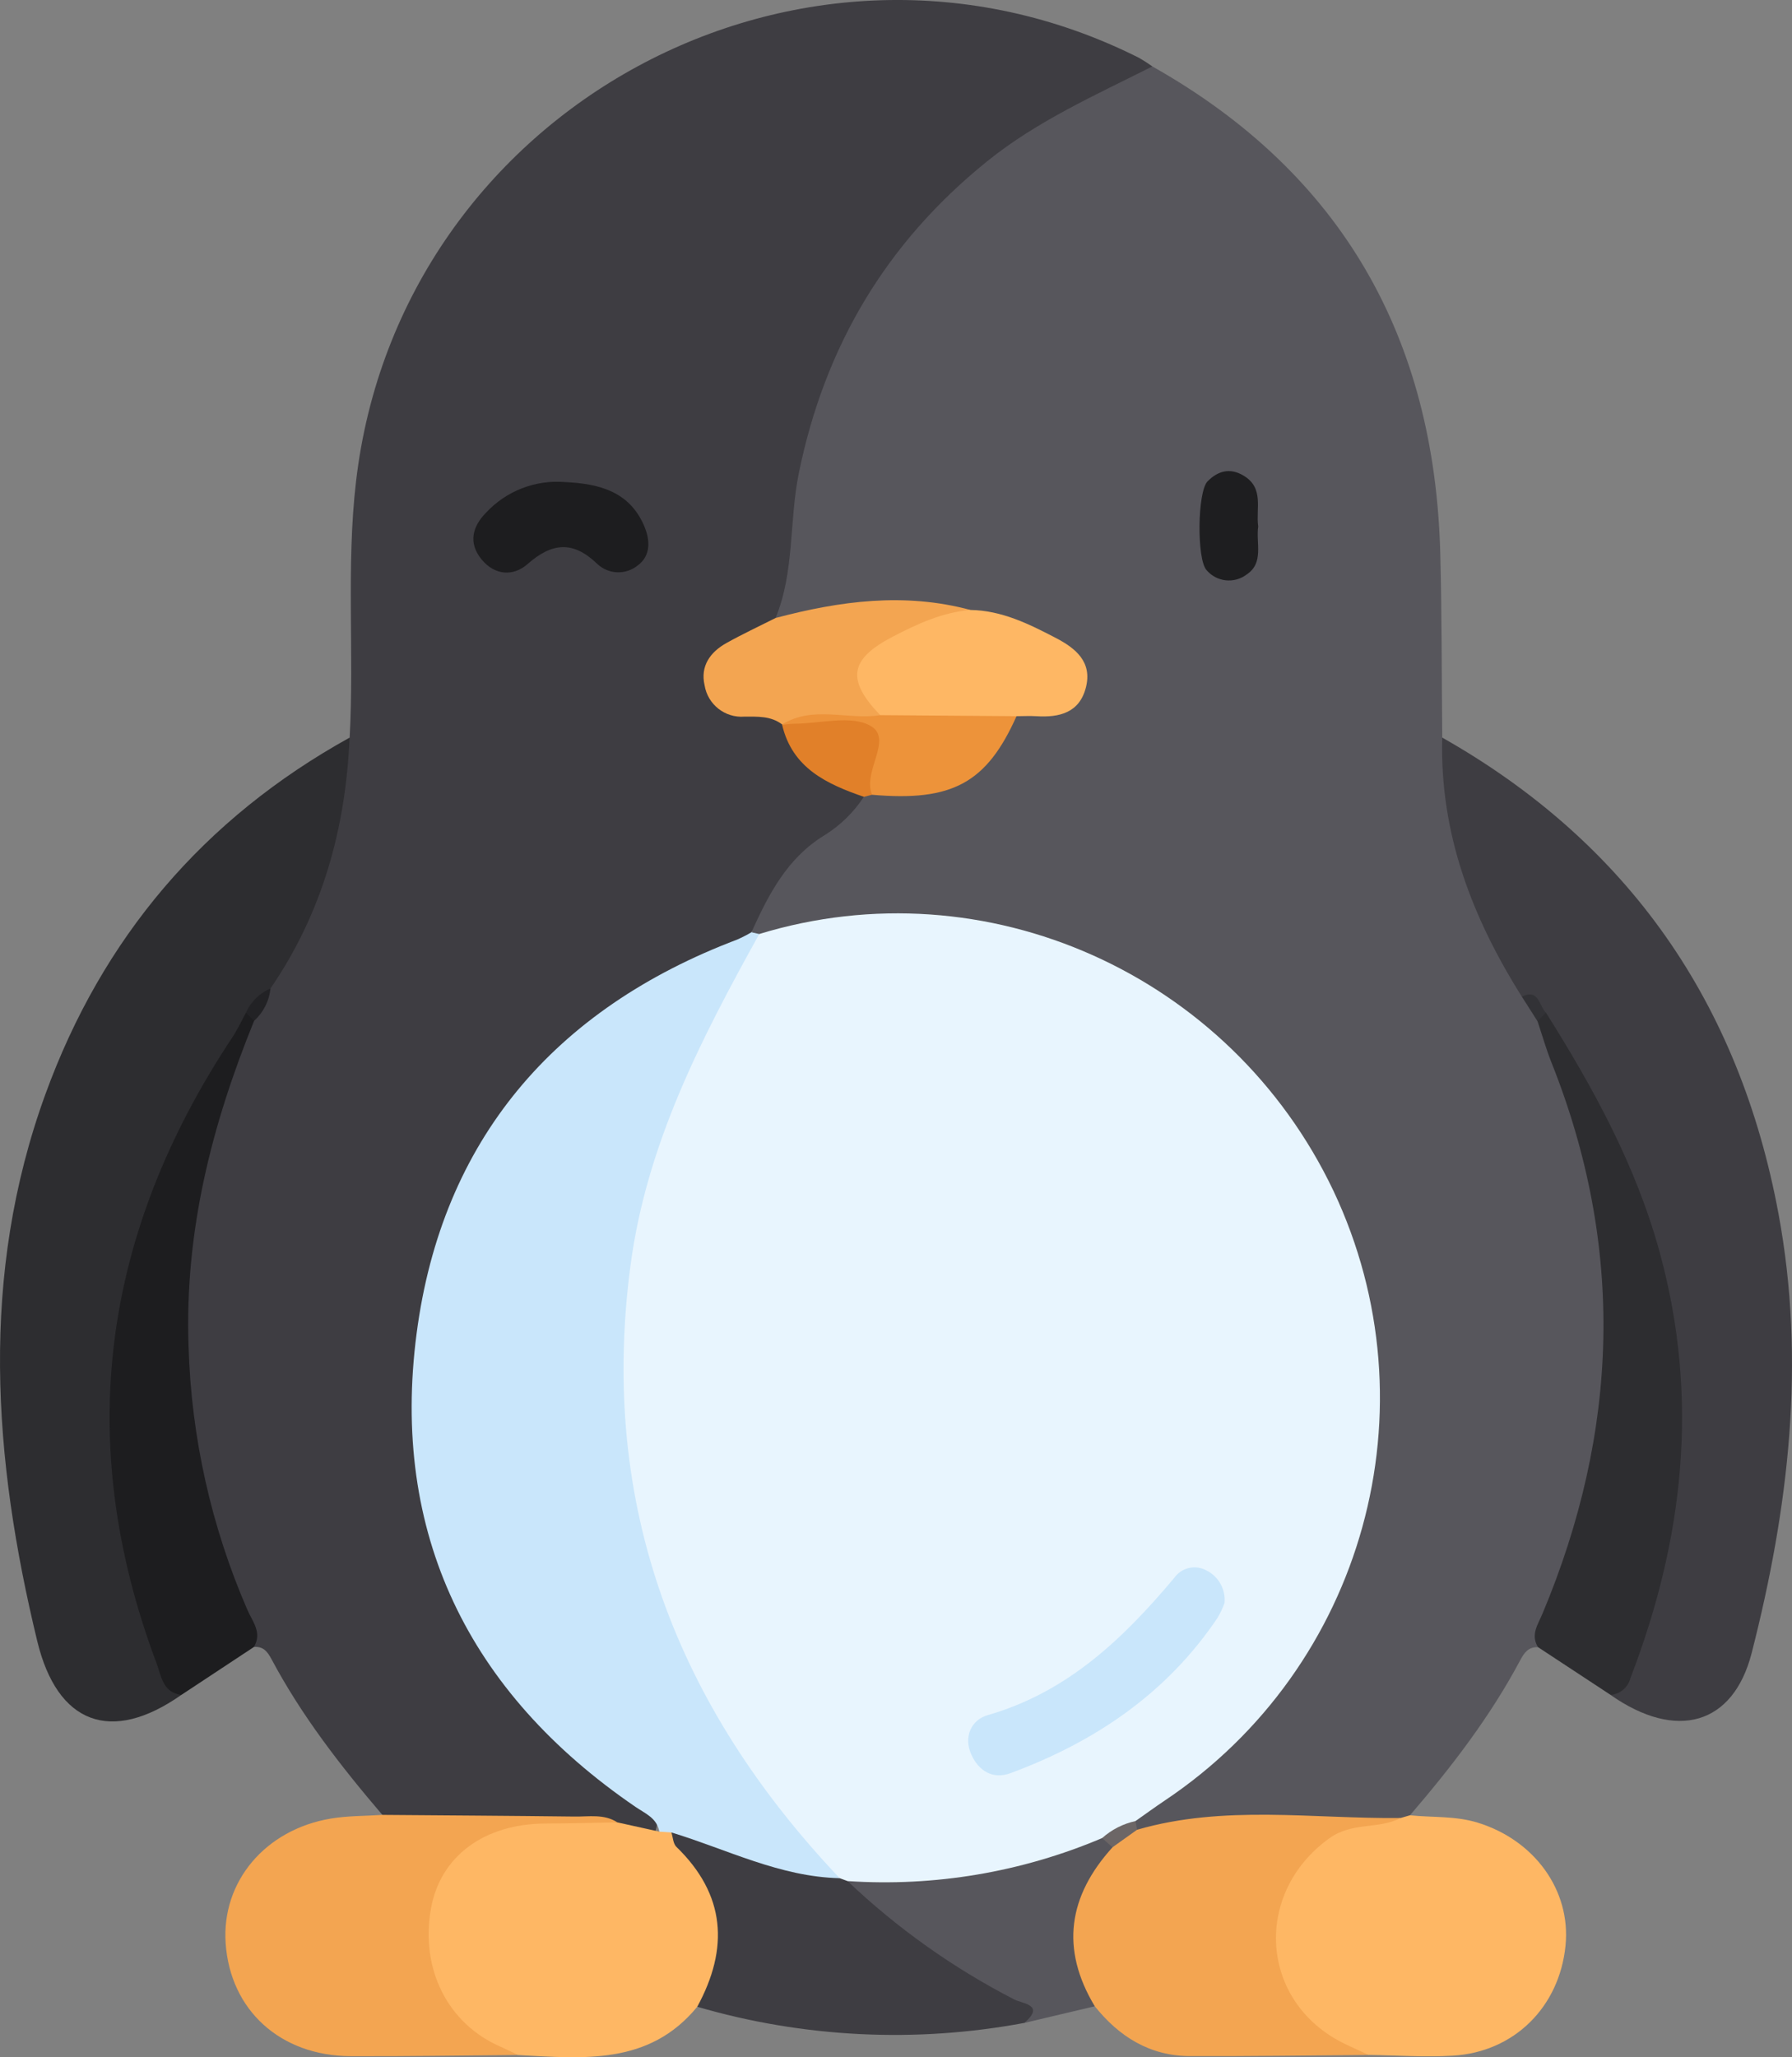
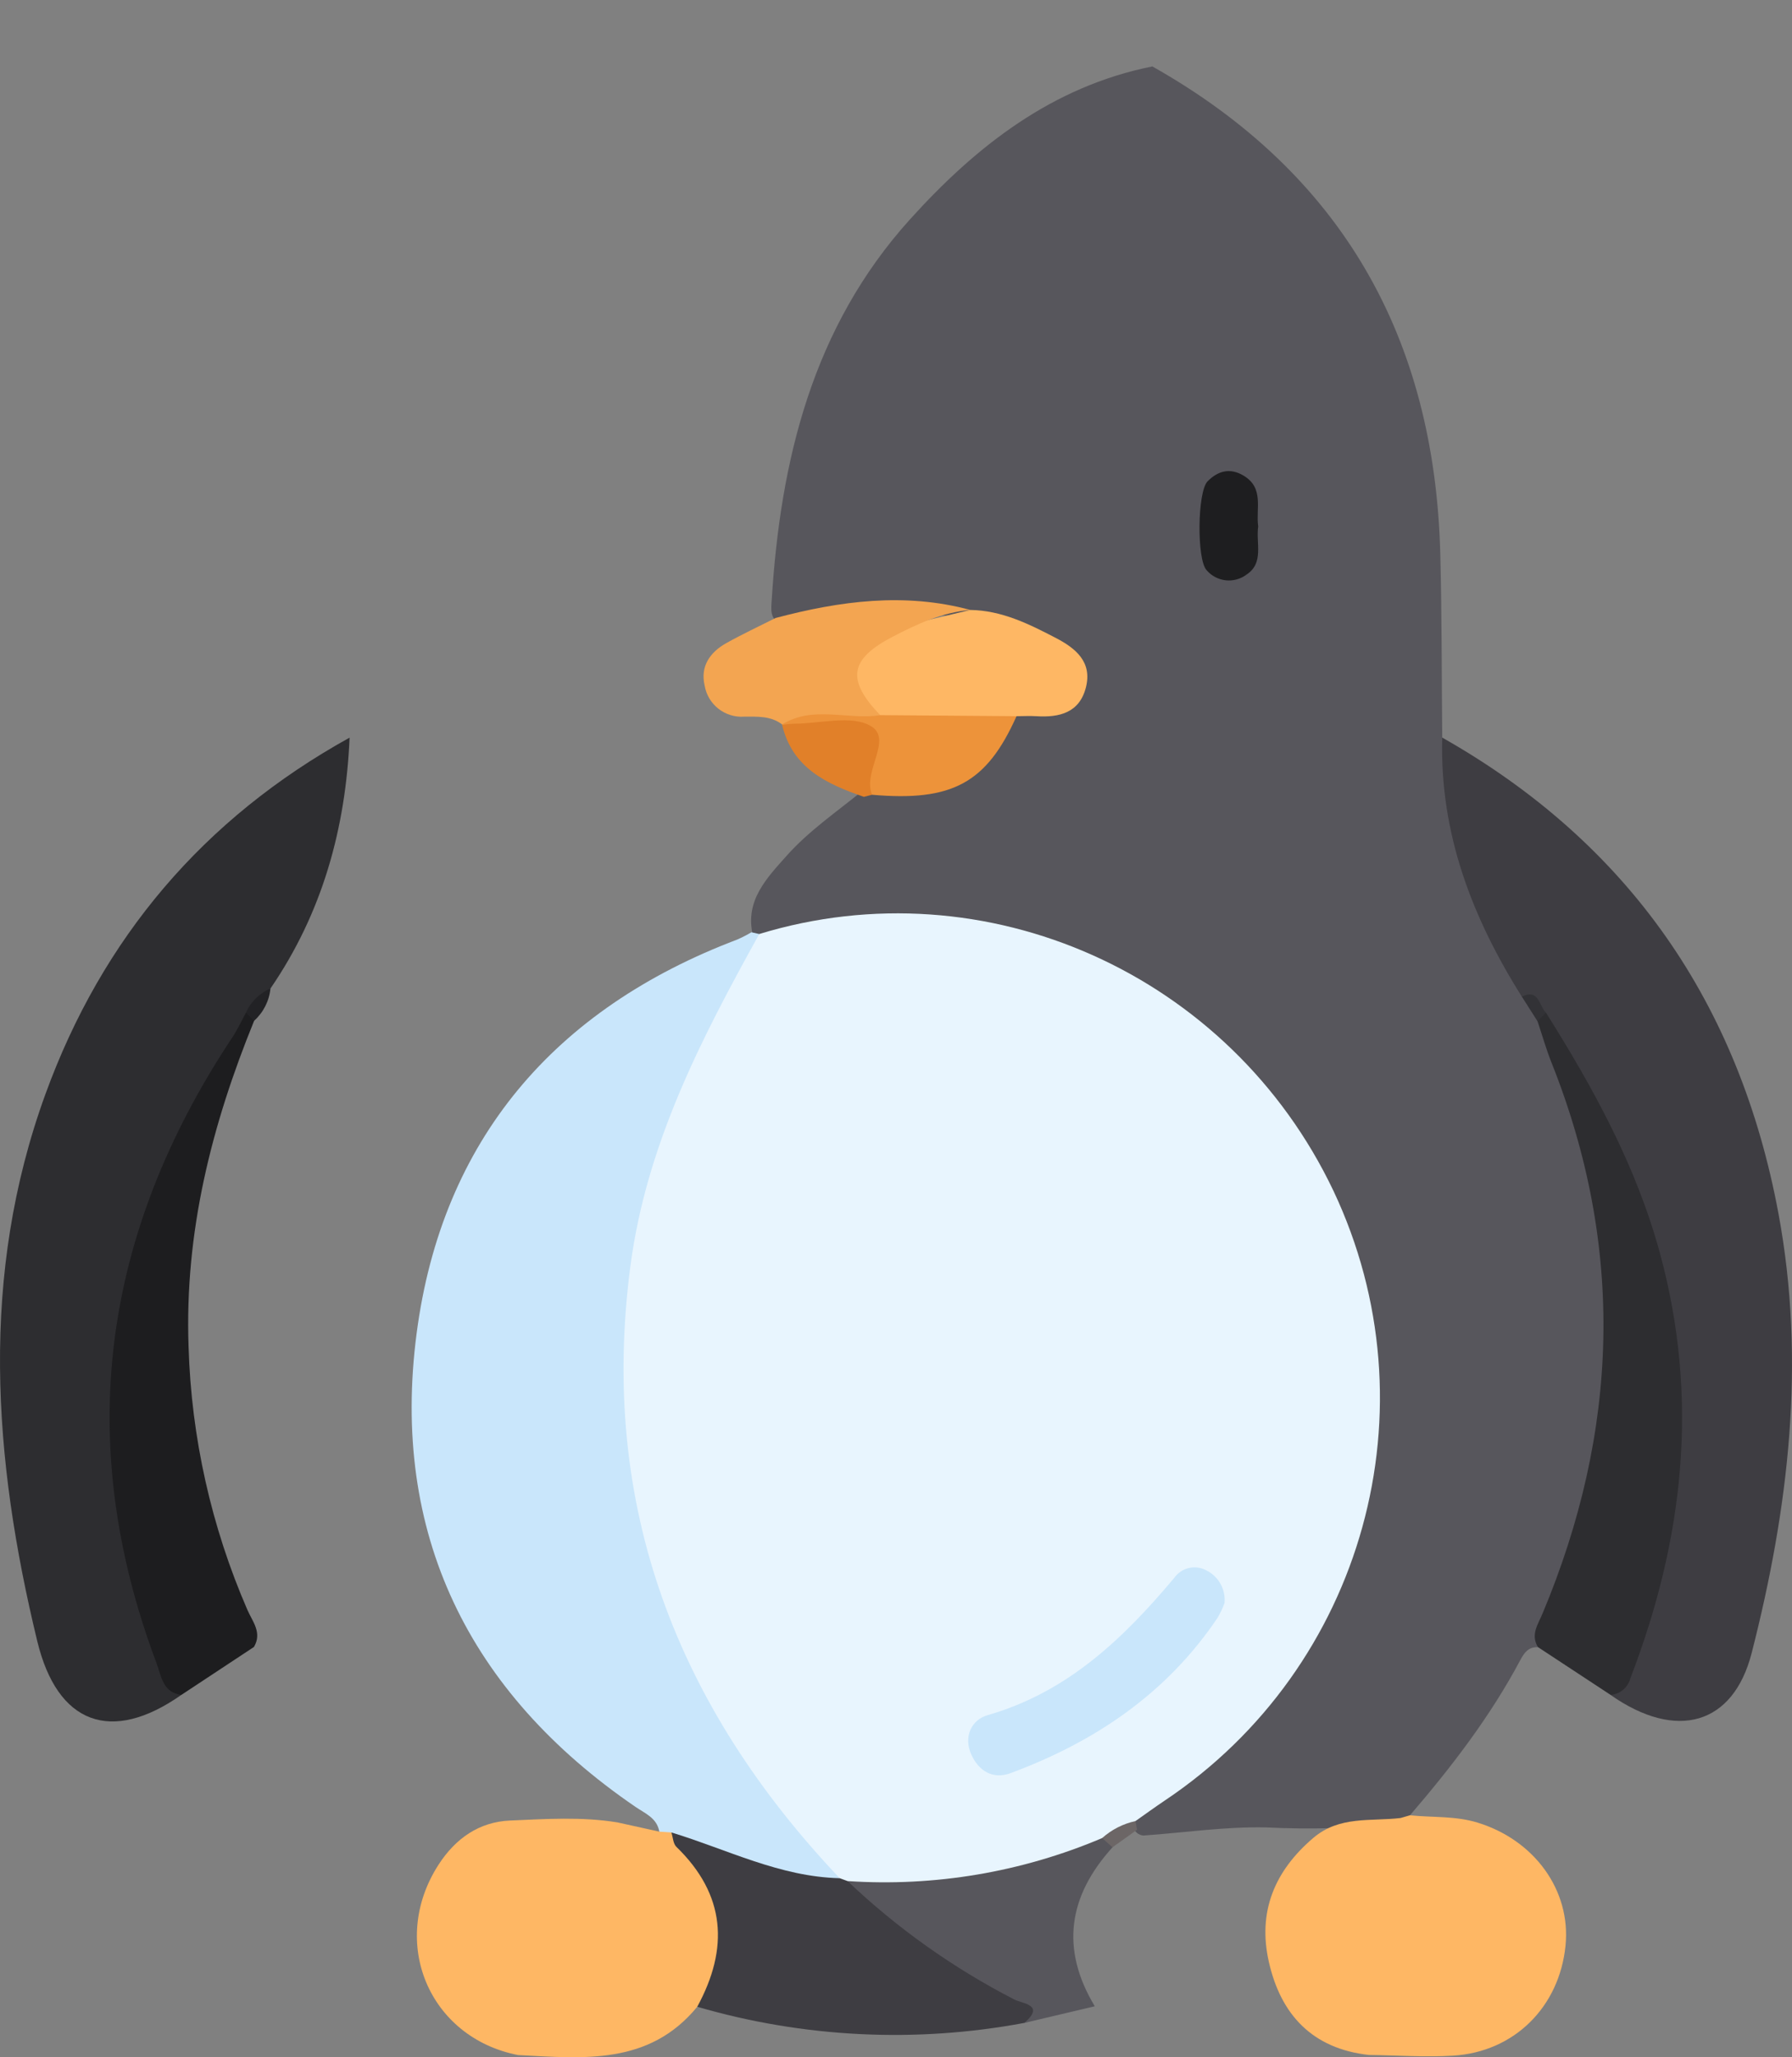
<svg xmlns="http://www.w3.org/2000/svg" version="1.1" id="Capa_1" x="0px" y="0px" viewBox="0 0 264 303" style="enable-background:new 0 0 264 303;" xml:space="preserve">
  <rect x="0" y="0" width="264" height="303" fill="#808080" stroke="none" />
  <style type="text/css">
	.st0{fill:#57565C;}
	.st1{fill:#3E3D42;}
	.st2{fill:#2D2D30;}
	.st3{fill:#FEB764;}
	.st4{fill:#F3A551;}
	.st5{fill:#1D1D1F;}
	.st6{fill:#E8F5FE;}
	.st7{fill:#C9E6FB;}
	.st8{fill:#ED933A;}
	.st9{fill:#1E1E20;}
	.st10{fill:#E18029;}
	.st11{fill:#323236;}
	.st12{fill:#6C6666;}
	.st13{fill:#222225;}
</style>
  <g id="Grupo_1522" transform="translate(62.206 140.559)">
    <path id="Trazado_12500" class="st0" d="M107.56-130.775c27.95,15.755,41.592,39.994,42.418,71.763   c0.235,9.028,0.2,18.061,0.29,27.092c0.933,1.28,1.468,2.806,1.539,4.388   c1.023,11.828,5.271,22.566,11.145,32.746c0.992,1.615,1.97,3.239,2.831,4.931   c13.215,29.359,13.073,58.809,0.569,88.334c-0.421,1.308-1.097,2.521-1.989,3.566   c-1.37-0.047-1.984,0.753-2.597,1.903c-4.425,8.32-10.133,15.741-16.255,22.862   c-0.45,0.557-1.04,0.984-1.711,1.236c-6.444,0.683-12.931,0.867-19.404,0.551   c-6.12-0.15-12.127,0.779-18.179,1.192c-0.667-0.071-1.234-0.519-1.457-1.152   c-0.277-3.465,2.549-4.655,4.74-6.147c27.189-18.493,36.507-53.275,24.923-83.317   C124.791,14.193,98.868-3.828,72.12-4.063c-7.272,0.061-14.529,0.69-21.703,1.881   c-0.606-0.065-1.188-0.268-1.702-0.595c-1.245-5.126,2.069-8.479,4.969-11.741c3.253-3.659,7.356-6.459,11.159-9.555   c0.53-0.266,1.092-0.462,1.673-0.581c9.311,0.863,16.082-3.01,20.635-11.04   c1.042-0.555,2.189-0.883,3.367-0.96c2.151-0.282,4.583-0.349,5.145-3.034c0.656-3.137-1.702-4.536-3.955-5.845   c-3.824-2.044-7.969-3.418-12.256-4.063c-8.946-1.424-17.778,0.2-26.639,0.912   c-1.667-0.711-1.41-2.203-1.327-3.533c1.284-20.667,6.056-40.17,20.349-56.01   C81.571-119.012,92.782-127.813,107.56-130.775z" />
-     <path id="Trazado_12501" class="st1" d="M107.56-130.776c-8.382,4.235-16.957,8.011-24.397,14.02   c-14.843,11.992-23.876,27.238-27.682,45.872c-1.446,7.083-0.606,14.506-3.426,21.344   c-0.701,2.723-3.463,2.965-5.277,4.337c-1.762,1.332-3.673,2.581-3.204,5.163c0.483,2.634,2.608,3.188,4.887,3.4   c1.584,0.024,3.128,0.493,4.459,1.352c0.429,0.336,0.813,0.726,1.142,1.16   c1.78,5.535,7.431,7.184,10.992,10.932c-1.503,2.296-3.491,4.234-5.824,5.678   c-5.476,3.347-8.217,8.712-10.733,14.266c-0.81,2.673-3.275,3.211-5.406,4.09   C-8.302,22.01-14.298,91.327,29.108,122.251c2.333,1.661,6.832,2.442,5.141,7.236   c-2.368,0.711-4.645,0.019-6.947-0.401c-6.951-1.12-13.929-0.326-20.892-0.437   c-4.144-0.066-8.584,1.25-12.28-1.896c-6.115-7.155-11.877-14.569-16.319-22.907   c-0.626-1.176-1.237-1.936-2.615-1.832c-6.084-10.814-9.776-22.808-10.829-35.172   c-1.835-19.642,0.364-38.792,9.386-56.721c1.029-1.938,2.041-3.889,3.075-5.826   c4.833-8.479,8.217-17.705,10.012-27.299c0.563-3.019,0.465-6.273,2.463-8.912   c0.687-12.561-0.524-25.161,0.938-37.711c6.413-55.078,65.894-87.28,115.351-62.415   C106.269-131.654,106.926-131.232,107.56-130.776z" />
    <path id="Trazado_12502" class="st1" d="M161.993,6.233c-7.345-11.661-12.121-24.112-11.726-38.154   c27.518,15.582,43.785,39.189,49.531,70.089c4.064,21.855,1.509,43.422-3.943,64.727   c-2.714,10.606-11.077,12.987-20.792,6.185c4.961-12.056,8.544-24.488,8.879-37.583   c0.49-19.136-4.78-36.827-14.393-53.275c-1.506-2.524-2.88-5.125-4.116-7.792   C164.54,8.834,164,6.935,161.993,6.233z" />
    <path id="Trazado_12503" class="st2" d="M-10.705-31.915C-11.275-18.554-14.724-6.101-22.359,5.031   c-1.312,1.546-2.431,3.246-3.333,5.062c-4.919,9.633-10.557,18.9-13.948,29.275   c-7.779,23.803-5.519,46.966,4.144,69.711c-10.336,7.254-18.262,4.284-21.213-7.887   c-6.538-26.973-8.51-53.925,1.193-80.593C-47.144-2.414-32.206-20.013-10.705-31.915z" />
    <path id="Trazado_12504" class="st3" d="M144.126,127.208l1.385-0.401c3.315,0.344,6.663,0.071,9.948,1.075   c8.382,2.562,13.779,9.972,12.971,18.113c-0.901,9.036-7.552,15.681-16.588,16.217   c-4.116,0.244-8.263-0.054-12.394-0.106c-8.294-0.926-12.963-5.908-14.724-13.701   c-1.662-7.353,0.801-13.377,6.555-18.273C135.14,126.847,139.745,127.729,144.126,127.208z" />
    <path id="Trazado_12505" class="st3" d="M28.747,127.853l6.18,1.362c0.744-0.604,1.816-0.576,2.527,0.066   c3.522,3.537,6.664,7.371,7.409,12.483c0.739,5.057,0.192,9.851-4.353,13.247   c-7.108,8.668-16.829,7.599-26.399,7.11c-13.154-2.579-19.032-16.674-11.722-28.02   c2.503-3.886,5.996-6.329,10.564-6.523C18.208,127.352,23.499,126.996,28.747,127.853z" />
-     <path id="Trazado_12506" class="st4" d="M28.747,127.848c-3.532,0.06-7.063,0.16-10.595,0.174   c-9.005,0.035-15.459,4.787-16.857,12.459c-1.625,8.913,2.438,17.012,10.226,20.405   c0.876,0.383,1.729,0.816,2.593,1.226c-8.223,0.064-16.446,0.209-24.668,0.174   c-10.369-0.045-17.756-6.805-18.411-16.669c-0.601-9.026,5.82-16.703,15.493-18.326   c2.495-0.418,5.066-0.374,7.603-0.543c9.433,0.076,18.866,0.13,28.299,0.244   C24.558,127.025,26.777,126.575,28.747,127.848z" />
-     <path id="Trazado_12507" class="st4" d="M144.125,127.207c-3.256,1.702-7.064,0.539-10.457,2.964   c-11.295,8.075-10.365,24.085,2.112,30.236c1.208,0.596,2.443,1.137,3.665,1.702   c-8.787,0.064-17.573,0.2-26.361,0.167c-5.883-0.022-10.412-2.851-14.008-7.346   c-5.395-5.04-6.207-12.096-2.203-19.194c0.996-1.693,2.223-3.239,3.646-4.593c1.396-1.163,2.627-2.704,4.787-2.203   C118.104,125.219,131.165,127.346,144.125,127.207z" />
    <path id="Trazado_12508" class="st2" d="M165.547,8.588c6.998,11.131,13.28,22.546,16.782,35.394   c5.84,21.43,3.529,42.174-4.325,62.588c-0.337,1.381-1.522,2.391-2.938,2.503l-10.7-7.036   c-1.11-1.836,0-3.324,0.677-4.947c11.259-26.862,12.176-53.9,1.325-81.132   c-0.795-1.995-1.382-4.071-2.065-6.109C163.845,8.573,164.446,8.342,165.547,8.588z" />
    <path id="Trazado_12509" class="st5" d="M-35.493,109.08c-2.769-0.383-2.932-2.756-3.675-4.736   c-12.265-32.668-7.943-63.305,11.213-92.149c0.757-1.139,1.327-2.403,1.984-3.605   c1.072-0.269,1.66-0.055,1.201,1.202c-6.264,15.388-10.26,31.111-9.655,48.01   c0.399,13.345,3.338,26.491,8.659,38.736c0.767,1.76,2.209,3.372,0.97,5.477L-35.493,109.08z" />
    <path id="Trazado_12510" class="st1" d="M40.513,155.009c4.681-8.597,4.205-16.5-3.076-23.558   c-0.478-0.465-0.501-1.402-0.736-2.118c1.834-1.673,3.716-0.61,5.399,0.129c6.074,2.669,12.528,3.92,18.937,5.345   c0.578,0.135,1.138,0.337,1.67,0.601c8.392,6.283,16.56,12.887,25.963,17.725c2.096,1.079,4.505,2.816,0.029,4.253   C72.674,160.384,56.167,159.57,40.513,155.009z" />
    <path id="Trazado_12511" class="st0" d="M88.701,157.387c3.124-2.698-0.286-2.814-1.502-3.462   c-8.966-4.613-17.23-10.48-24.541-17.425c1.145-1.653,2.953-1.935,4.672-1.845   c10.282,0.544,20.086-1.594,29.692-5.007c0.933-0.296,1.923-0.363,2.887-0.194   c1.026,0.315,1.981,0.701,1.78,2.069c-6.508,7.176-7.709,14.944-2.61,23.415L88.701,157.387z" />
    <path id="Trazado_12512" class="st6" d="M100.159,130.165c-11.832,5.018-24.677,7.187-37.501,6.332l-1.161-0.426   c-2.868-1.308-5.394-3.265-7.377-5.716c-18.063-21.507-27.237-46.205-26.107-74.363   c0.663-16.516,4.83-32.245,13.316-46.557c2.528-4.261,2.95-10.044,8.317-12.427   c33.396-10.193,69.408,5.908,84.588,37.813c15.111,31.957,4.545,70.163-24.836,89.809   c-1.459,0.977-2.878,2.014-4.316,3.022C103.992,129.569,102.082,129.878,100.159,130.165z" />
    <path id="Trazado_12513" class="st7" d="M49.648-2.991c-8.559,15.446-16.628,30.959-18.987,48.945   c-4.623,35.271,6.826,64.779,30.836,90.118c-8.82-0.2-16.596-4.245-24.794-6.739l-1.778-0.119   c-0.348-2.003-2.059-2.658-3.504-3.642C6.792,108.741-4.689,85.252-0.826,55.81   C2.906,27.363,19.461,8.022,46.417-2.182c0.713-0.315,1.407-0.671,2.078-1.067   C48.882-3.167,49.266-3.081,49.648-2.991z" />
-     <path id="Trazado_12514" class="st3" d="M80.756-50.722c4.626,0.075,8.63,2.064,12.599,4.133   c2.925,1.525,5.365,3.528,4.418,7.27c-0.947,3.742-3.909,4.46-7.309,4.247c-0.968-0.061-1.943-0.005-2.915,0   c-6.24,2.99-12.743,1.738-19.202,1.202c-7.008-3.87-7.39-9.505-0.842-13.704   C71.524-50.152,75.895-51.544,80.756-50.722z" />
+     <path id="Trazado_12514" class="st3" d="M80.756-50.722c4.626,0.075,8.63,2.064,12.599,4.133   c2.925,1.525,5.365,3.528,4.418,7.27c-0.947,3.742-3.909,4.46-7.309,4.247c-0.968-0.061-1.943-0.005-2.915,0   c-6.24,2.99-12.743,1.738-19.202,1.202c-7.008-3.87-7.39-9.505-0.842-13.704   z" />
    <path id="Trazado_12515" class="st4" d="M80.758-50.721c-4.159,0.352-7.853,2.066-11.477,3.956   c-6.349,3.311-6.808,6.322-1.817,11.538c-4.569,3.064-9.582,1.428-14.447,1.368   c-1.667-1.274-3.63-1.148-5.556-1.149c-2.856,0.217-5.403-1.786-5.865-4.614   c-0.656-2.836,0.827-4.892,3.222-6.23c2.362-1.319,4.821-2.465,7.237-3.686   C61.535-52.052,71.064-53.332,80.758-50.721z" />
    <path id="Trazado_12516" class="st8" d="M53.017-33.86c4.588-2.851,9.659-0.607,14.446-1.368l20.087,0.152   c-4.405,9.851-9.466,12.605-21.288,11.574c-2.513-2.467-0.938-5.421-0.87-8.297   c-4.059-1.37-8.631,0.711-12.376-2.003L53.017-33.86z" />
    <path id="Trazado_12517" class="st9" d="M123.154-63.024c-0.365,2.43,0.901,5.365-1.71,7.085   c-1.825,1.381-4.41,1.098-5.894-0.644c-1.467-1.579-1.359-11.559,0.145-13.083   c1.504-1.524,3.287-2.053,5.315-0.833C124.077-68.656,122.774-65.615,123.154-63.024z" />
    <path id="Trazado_12518" class="st10" d="M53.017-33.801c0.577-0.056,1.153-0.157,1.73-0.159   c3.864-0.011,8.548-1.354,11.375,0.359c3.238,1.964-1.276,6.603,0.14,10.099l-1.201,0.306   C59.593-25.084,54.518-27.418,53.017-33.801z" />
    <path id="Trazado_12519" class="st11" d="M165.547,8.591l-1.246,1.264c-0.77-1.207-1.537-2.414-2.303-3.622   C164.513,5.007,164.511,7.581,165.547,8.591z" />
    <path id="Trazado_12520" class="st12" d="M100.159,130.166c1.396-1.25,3.093-2.115,4.925-2.511   c0.073,0.429,0.146,0.857,0.219,1.286l-3.614,2.576L100.159,130.166z" />
-     <path id="Trazado_12521" class="st5" d="M21.066-69.552c4.885,0.224,9.375,1.326,11.581,6.346   c0.892,2.028,1.134,4.425-0.901,5.929c-1.776,1.439-4.345,1.329-5.992-0.255c-3.557-3.412-6.641-3.115-10.248,0.059   c-2.066,1.819-4.801,1.702-6.774-0.701c-1.99-2.427-1.317-4.86,0.644-6.85   C12.365-68.256,16.679-69.928,21.066-69.552z" />
    <path id="Trazado_12522" class="st13" d="M-24.776,9.794l-1.201-1.202c0.714-1.599,2.006-2.87,3.616-3.559   C-22.544,6.866-23.405,8.564-24.776,9.794z" />
    <path id="Trazado_12523" class="st7" d="M118.19,95.547c-0.273,0.755-0.615,1.482-1.023,2.173   c-7.509,11.158-18.077,18.278-30.489,22.876c-2.632,0.975-4.699-0.329-5.784-2.724   c-1.187-2.621,0-5.126,2.403-5.814c11.72-3.361,19.95-11.232,27.482-20.212   c1.081-1.537,3.15-2.006,4.788-1.083C117.344,91.662,118.386,93.563,118.19,95.547z" />
  </g>
</svg>